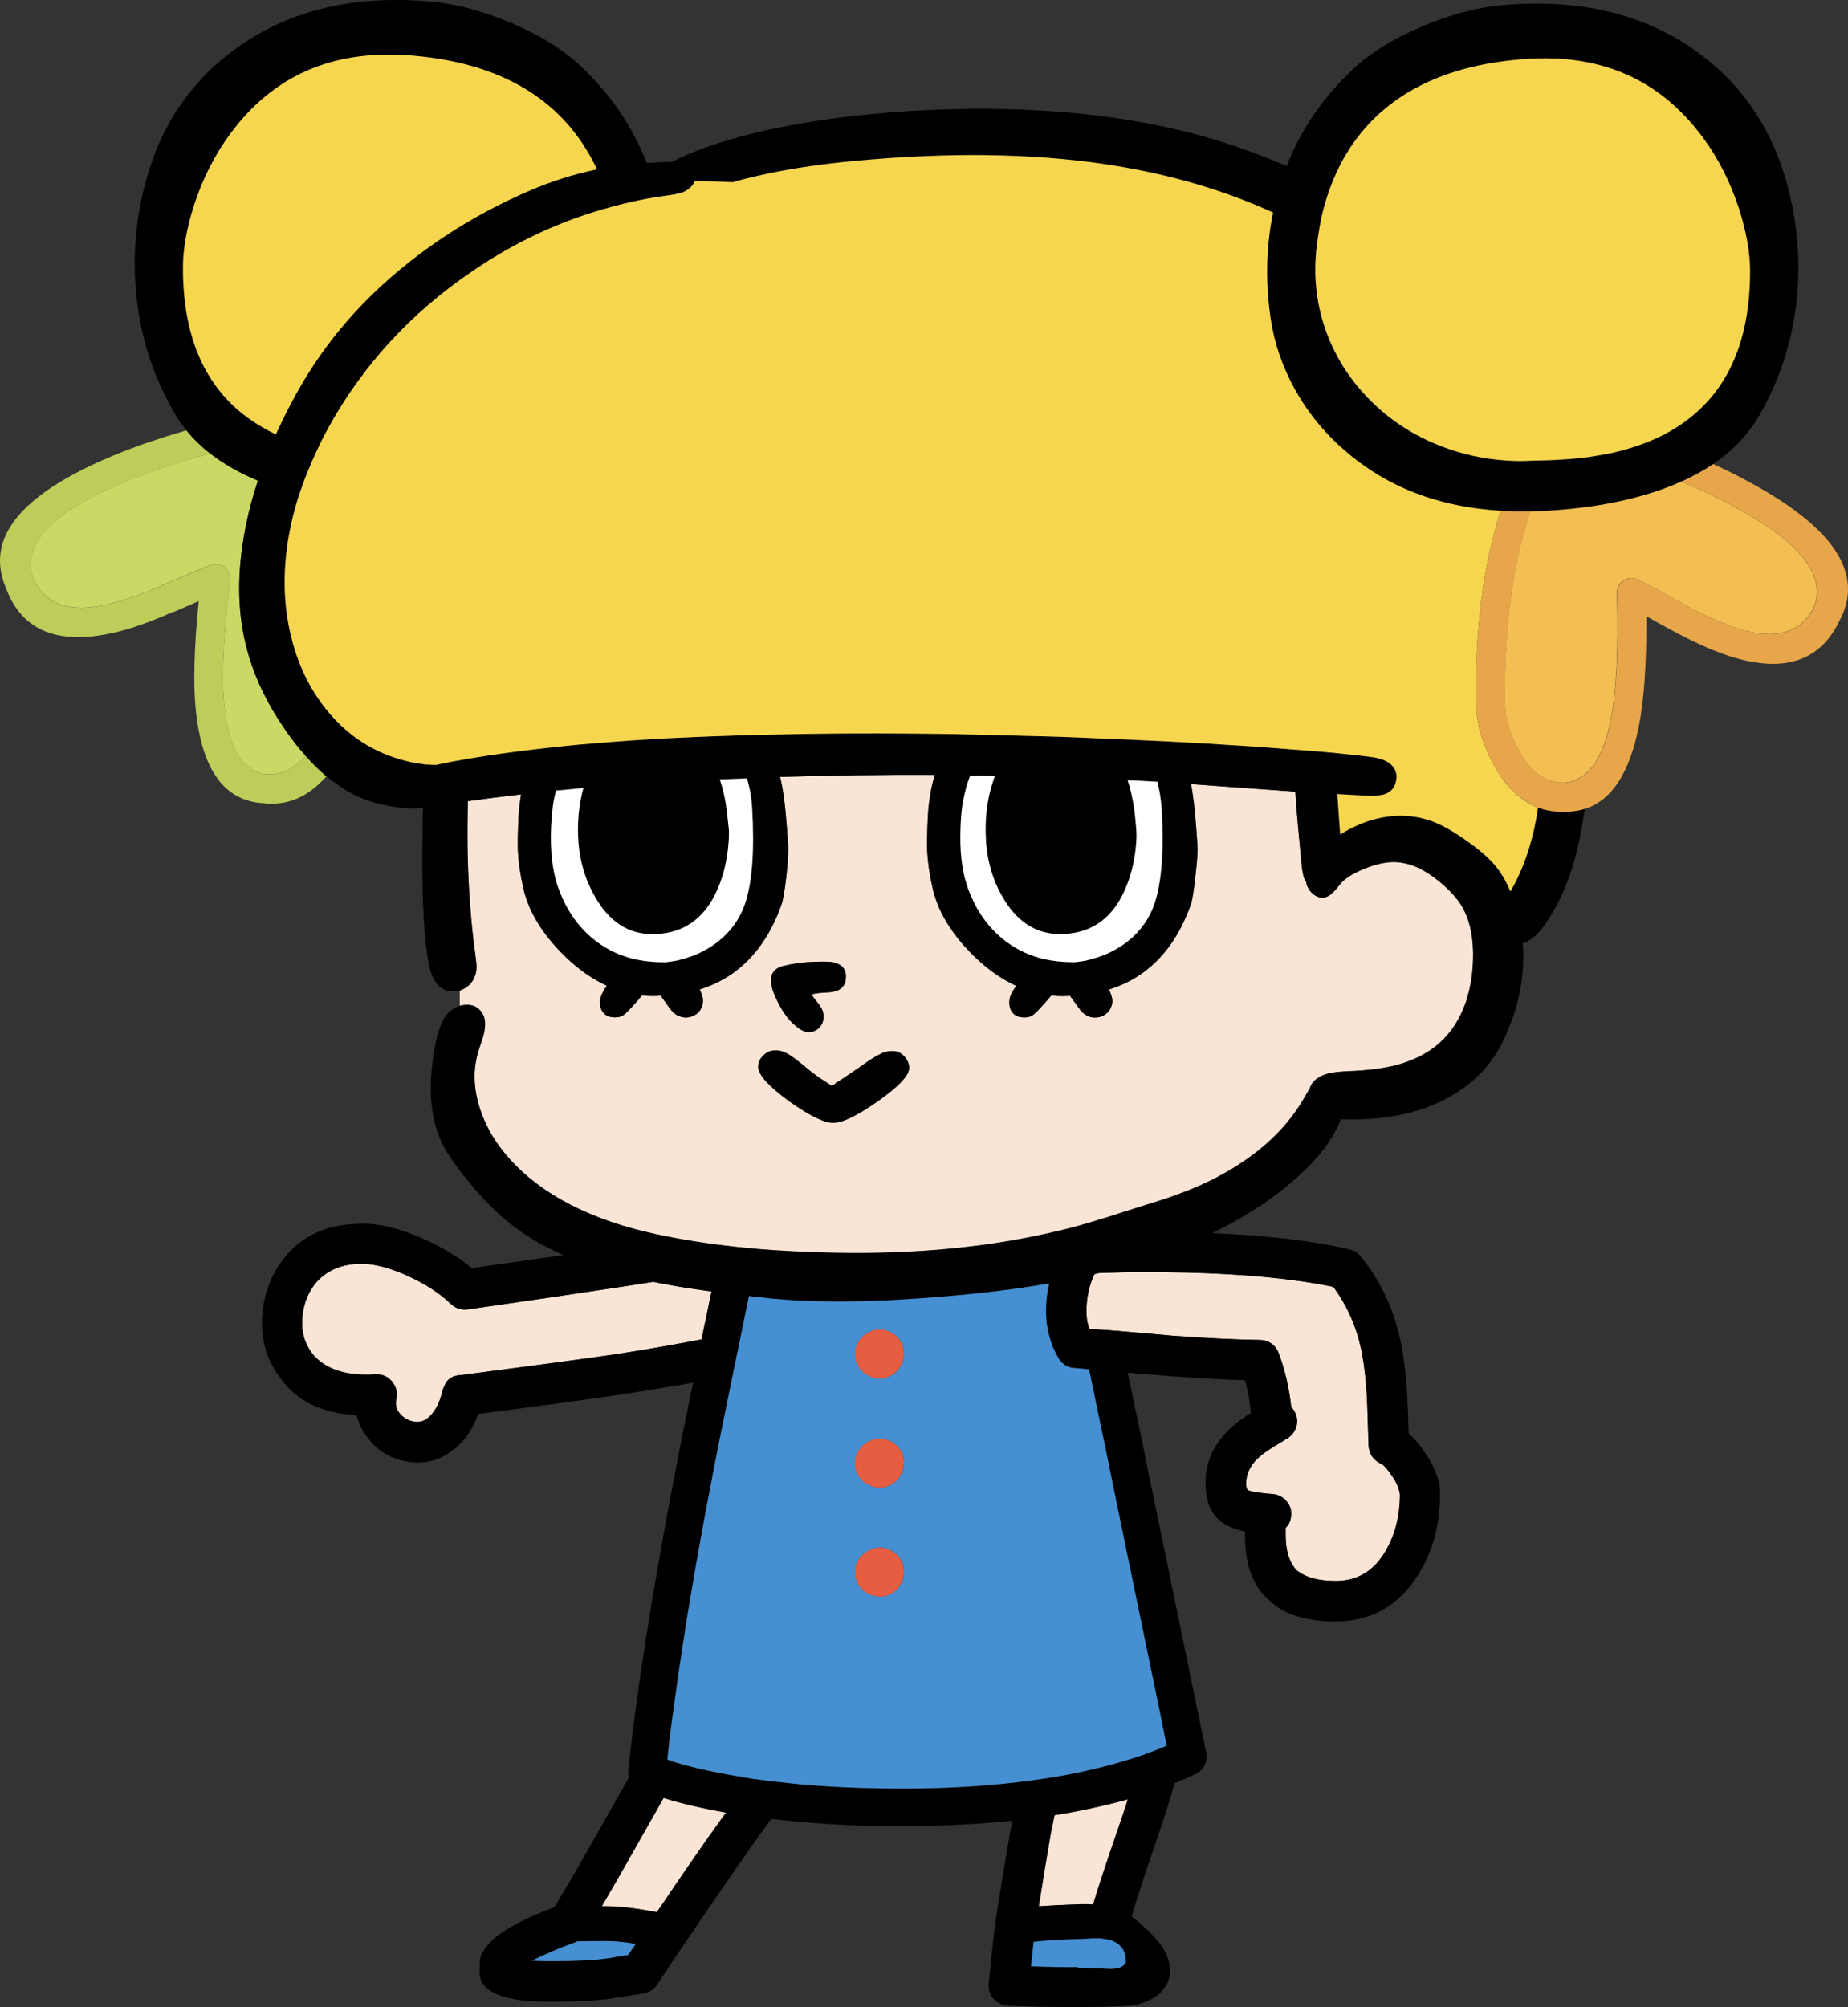
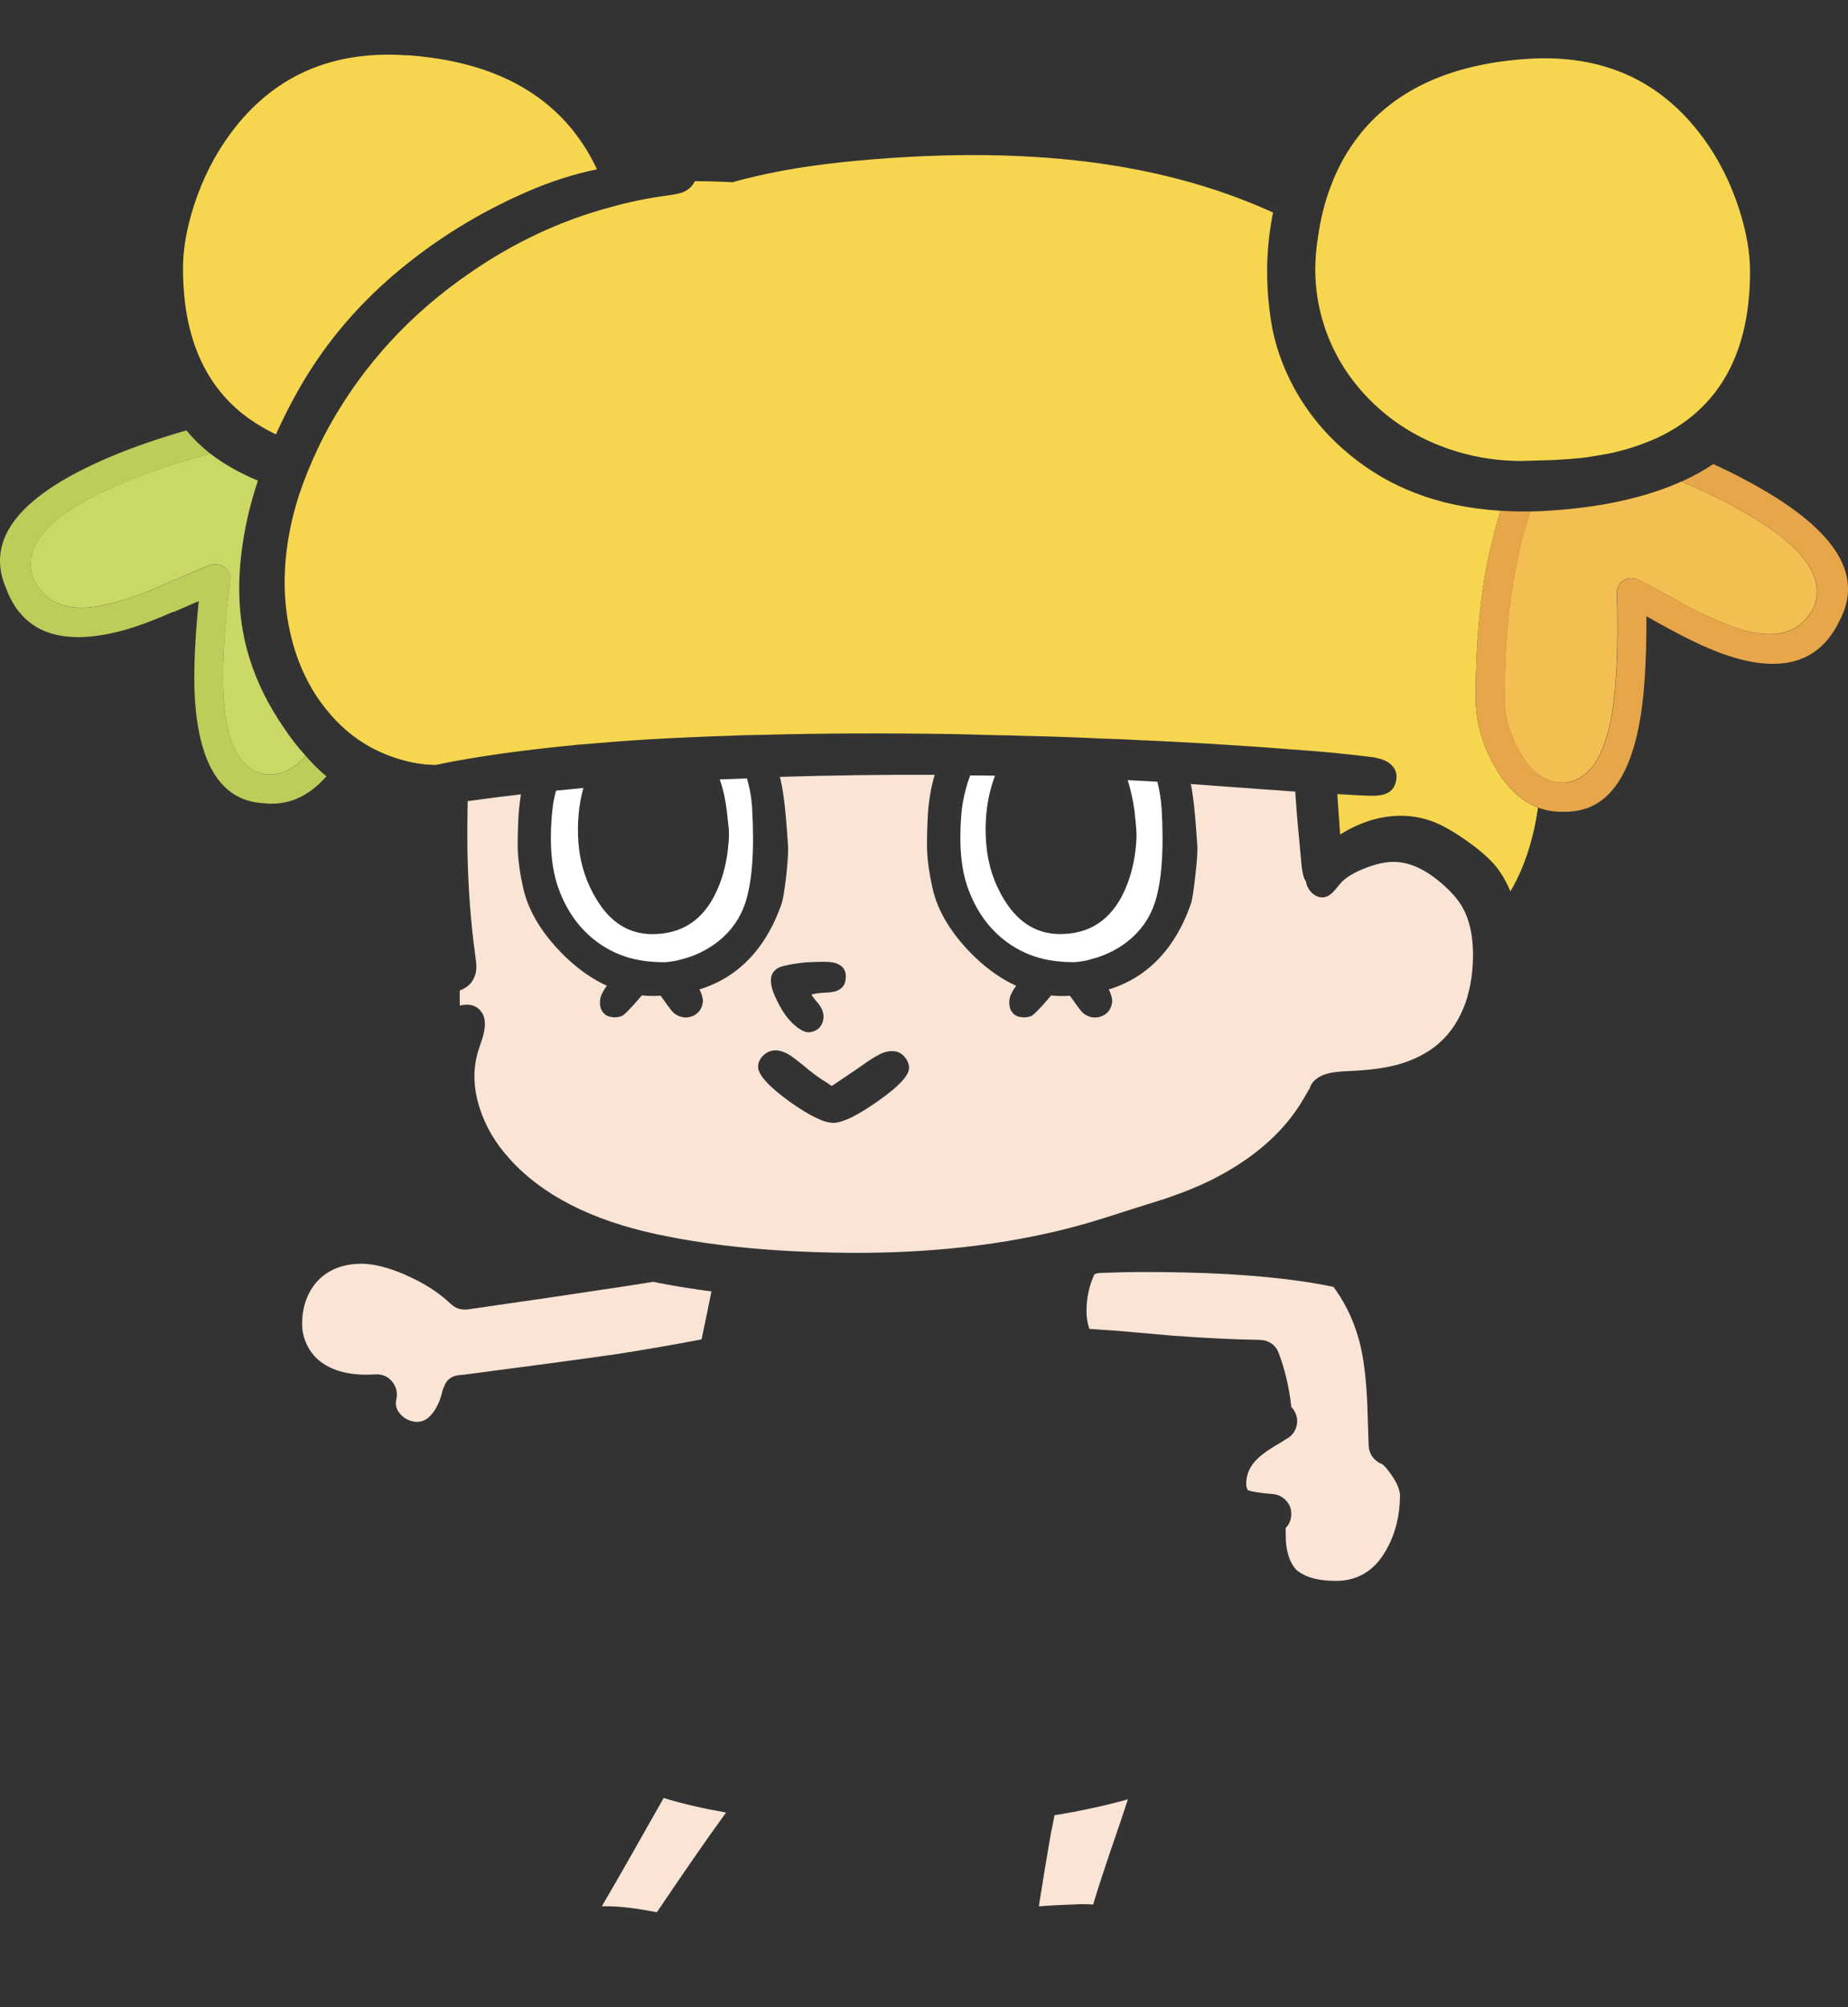
<svg xmlns="http://www.w3.org/2000/svg" id="_レイヤー_2" data-name="レイヤー 2" viewBox="0 0 265.98 288.86">
  <rect x="0" y="0" width="265.98" height="288.86" fill="#333333" stroke="none" />
  <defs>
    <style>
      .cls-1 {
        fill: #becc5a;
      }

      .cls-2 {
        fill: #e65e41;
      }

      .cls-3 {
        fill: #cbd865;
      }

      .cls-4 {
        fill: #fff;
      }

      .cls-5 {
        fill: #458fd2;
      }

      .cls-6 {
        fill: #f4bf52;
      }

      .cls-7 {
        fill: #f7d64f;
      }

      .cls-8 {
        fill: #f9e4d5;
      }

      .cls-9 {
        fill: #e7a64a;
      }
    </style>
  </defs>
  <g id="_レイヤー_1-2" data-name="レイヤー 1">
    <g id="Layer2_2_FILL" data-name="Layer2 2 FILL">
      <path class="cls-1" d="M17.7,69.49v-.04c3.46-1.43,7.64-2.82,12.55-4.17-1.3-1.03-2.44-2.14-3.42-3.34-4.13,1.2-7.72,2.44-10.75,3.72-13.2,5.54-18.28,11.86-15.22,18.98,2.25,6.11,7.42,8.25,15.48,6.43,2.3-.5,5.16-1.5,8.57-3.01l.04.04c1.4-.6,2.62-1.13,3.65-1.58-.68,6.79-.81,12.05-.41,15.78.9,8.57,4.15,13,9.73,13.3,3.43.4,6.45-.89,9.06-3.87-1.03-.85-2.02-1.83-2.97-2.93-1.68,1.9-3.58,2.79-5.71,2.67-3.38-.53-5.37-3.72-5.97-9.58-.45-4.16-.19-10.28.79-18.38.05-.5-.06-.95-.34-1.35-.25-.43-.6-.7-1.05-.83-.48-.15-.95-.15-1.43,0-1.25.48-3.58,1.45-6.99,2.93v.04c-3.13,1.3-5.76,2.2-7.89,2.71h-.04c-5.44,1.25-8.98-.05-10.63-3.91-1.58-4.78,2.74-9.32,12.96-13.6Z" />
      <path class="cls-3" d="M17.7,69.45v.04c-10.22,4.28-14.54,8.82-12.96,13.6,1.65,3.86,5.2,5.16,10.63,3.91h.04c2.13-.5,4.76-1.4,7.89-2.71v-.04c3.41-1.48,5.74-2.46,6.99-2.93.48-.15.95-.15,1.43,0,.45.13.8.4,1.05.83.28.4.39.85.34,1.35-.98,8.09-1.24,14.22-.79,18.38.6,5.86,2.59,9.06,5.97,9.58,2.13.13,4.03-.76,5.71-2.67-1.13-1.23-2.2-2.62-3.23-4.17-2.2-3.23-3.82-6.51-4.85-9.85-1.58-5.04-1.9-10.56-.98-16.57.43-2.93,1.15-5.94,2.18-9.02-2.63-1.1-4.92-2.4-6.88-3.91-4.91,1.35-9.09,2.74-12.55,4.17Z" />
      <path class="cls-8" d="M186.8,118.82c-.08-.73-.2-2.35-.38-4.89-2.81-.2-5.95-.43-9.43-.68-1.98-.15-3.85-.29-5.6-.41.13.58.23,1.18.3,1.8.2,1.3.41,3.66.64,7.06.05.83-.05,2.29-.3,4.4-.23,2.1-.44,3.44-.64,4.02-1.65,4.71-4.22,8.18-7.7,10.41-1.23.78-2.59,1.4-4.1,1.88.3.63.46,1.15.49,1.58,0,.48-.14.94-.41,1.39-.3.43-.69.73-1.16.9-.45.18-.94.21-1.47.11-.5-.13-.93-.36-1.28-.71-.23-.23-.81-1.01-1.77-2.37-.38.03-.76.04-1.16.04-.53,0-1.04-.03-1.54-.08-.15.18-.3.35-.45.53-1.28,1.48-2.09,2.29-2.44,2.44-.45.18-.93.23-1.43.15-.5-.05-.9-.25-1.2-.6-.28-.3-.44-.68-.49-1.13-.05-.43-.01-.84.11-1.24.15-.43.44-.94.86-1.54-2.03-.93-3.98-2.28-5.86-4.06-3.38-3.26-5.45-6.63-6.2-10.11-.43-1.93-.68-3.66-.75-5.19-.05-1.2-.01-2.99.11-5.37.13-1.95.45-3.83.98-5.64-7.57-.03-14.99.08-22.28.3.23.9.4,1.84.53,2.82.2,1.3.41,3.66.64,7.06.05.83-.04,2.29-.26,4.4-.25,2.1-.48,3.44-.68,4.02-1.65,4.71-4.22,8.18-7.7,10.41-1.23.78-2.59,1.4-4.1,1.88.3.63.46,1.15.49,1.58,0,.48-.14.94-.41,1.39-.3.43-.69.73-1.16.9-.45.18-.93.21-1.43.11-.53-.13-.96-.36-1.32-.71-.23-.23-.81-1.01-1.77-2.37-.38.03-.76.04-1.16.04-.53,0-1.04-.03-1.54-.08-.15.18-.3.35-.45.53-1.28,1.48-2.09,2.29-2.44,2.44-.45.18-.93.23-1.43.15-.5-.05-.9-.25-1.2-.6-.28-.3-.44-.68-.49-1.13-.05-.43-.01-.84.11-1.24.15-.43.44-.94.86-1.54-2.03-.93-3.98-2.28-5.86-4.06-3.38-3.26-5.45-6.63-6.2-10.11-.43-1.93-.68-3.66-.75-5.19-.05-1.2-.01-2.99.11-5.37.08-.95.19-1.89.34-2.82-2.58.3-5.14.63-7.67.98-.05,2.48-.06,4.76-.04,6.84.1,5.56.48,10.67,1.13,15.33.08.68.13,1.1.15,1.28.03.5,0,.93-.08,1.28-.13.53-.35,1-.68,1.43-.35.4-.76.71-1.24.94-.13.05-.25.1-.38.15v2.18c.2-.05.41-.09.64-.11.93-.1,1.67.14,2.22.71.68.68.9,1.65.68,2.93-.05.4-.18.89-.38,1.47-.3.93-.46,1.43-.49,1.5-.8,2.58-.74,5.32.19,8.23.85,2.66,2.29,5.1,4.32,7.33,4.68,5.21,11.76,8.83,21.23,10.86.73.15,1.48.3,2.25.45,3.83.73,7.95,1.28,12.36,1.65,3.38.28,6.95.45,10.71.53,11.92.25,22.8-.81,32.62-3.19,1.78-.43,3.52-.9,5.22-1.43l1.73-.53c1.78-.58,4.47-1.43,8.08-2.56,3.06-1.03,5.64-2.1,7.74-3.23,5.61-2.98,9.72-6.71,12.33-11.2.5-.85.75-1.29.75-1.32.03-.03.05-.04.08-.04.08-.28.19-.54.34-.79.5-.73,1.29-1.23,2.37-1.5.7-.18,1.7-.29,3.01-.34,2.68-.1,4.99-.4,6.91-.9,2.46-.68,4.47-1.72,6.05-3.12,1.7-1.5,2.98-3.47,3.83-5.9.73-2.18,1.08-4.56,1.05-7.14-.05-2.66-.56-4.83-1.54-6.54-.68-1.18-1.72-2.35-3.12-3.53-2.28-1.93-4.47-2.92-6.58-2.97-1.3-.05-2.86.3-4.66,1.05-1.38.58-2.39,1.2-3.04,1.88-.45.55-.79.95-1.01,1.2-.43.48-.84.78-1.24.9-.7.2-1.37.01-1.99-.56-.5-.5-.79-1.05-.86-1.65-.08-.13-.15-.25-.23-.38-.18-.43-.31-1.09-.41-1.99l-.53-5.71M117.62,144.23c.35.43.59.8.71,1.13.15.38.21.75.19,1.13-.03.4-.14.76-.34,1.09-.2.33-.48.58-.83.75s-.71.25-1.09.23c-.55-.05-1.18-.39-1.88-1.01-1.05-.88-1.99-2.25-2.82-4.13-1.08-2.4-.71-3.86,1.09-4.36,1.1-.28,2.27-.46,3.49-.56.33-.03,1.1-.05,2.33-.08.58,0,1.03.03,1.35.08.48.1.88.26,1.2.49.53.4.76.98.71,1.73-.03.78-.33,1.34-.9,1.69-.43.28-1.09.43-1.99.45-1,.05-1.69.15-2.07.3.1.15.38.51.83,1.09M109.84,151.93c.45-.45.98-.7,1.58-.75.7-.05,1.45.18,2.25.68.4.25,1.05.74,1.95,1.47,1.13.98,2.27,1.82,3.42,2.52.25.18.48.33.68.45,2.66-1.78,4.36-2.94,5.11-3.49.9-.6,1.62-1.01,2.14-1.24.85-.33,1.62-.38,2.29-.15.45.18.84.5,1.16.98.3.45.44.9.41,1.35-.03,1.08-1.52,2.66-4.47,4.73-2.88,2.03-4.99,3.07-6.31,3.12-1.3.08-3.43-.94-6.39-3.04-3.01-2.18-4.52-3.85-4.55-5,0-.6.24-1.14.71-1.62M151.32,263.5v-.04c-.7,4.03-1.3,7.67-1.8,10.9,1.73-.13,3.73-.23,6.01-.3h1.13c.2.03.43.04.68.04.7-2.38,1.9-6.04,3.61-10.97.5-1.45.96-2.84,1.39-4.17-3.31.93-6.83,1.69-10.56,2.29-.15.73-.3,1.48-.45,2.25M181.35,192.85c.58,0,1.11.16,1.62.49.5.35.85.8,1.05,1.35.9,2.33,1.52,4.94,1.84,7.82.2.18.36.4.49.68.38.7.45,1.43.23,2.18-.25.78-.73,1.35-1.43,1.73-.1.05-.19.1-.26.15-.03,0-.04.01-.04.04-.15.1-.29.19-.41.26-1.55.88-2.71,1.68-3.46,2.4-1.05,1.03-1.59,2.19-1.62,3.49,0,.48.08.81.23,1.01l.04.04c.5.18,1.48.34,2.93.49h.23c.1.03.23.04.38.04.8.08,1.47.41,1.99,1.01.53.6.75,1.3.68,2.1-.05.7-.31,1.29-.79,1.77,0,.3,0,.64,0,1.01,0,2.23.51,3.91,1.54,5.04,1.25,1.05,3.14,1.58,5.67,1.58,2.96,0,5.26-1.29,6.91-3.87,1.55-2.46,2.33-5.31,2.33-8.57-.08-.78-.45-1.67-1.13-2.67-.58-.85-1.05-1.42-1.43-1.69-.1-.05-.21-.1-.34-.15-.48-.25-.86-.6-1.16-1.05-.28-.45-.43-.94-.45-1.47-.08-2.48-.14-4.41-.19-5.79-.13-3.18-.41-5.85-.86-8-.73-3.41-2.07-6.43-4.02-9.06-5.64-1.18-12.76-1.87-21.38-2.07-4.66-.1-8.39-.09-11.2.04-.43,0-.83.01-1.2.04-.2.05-.4.1-.6.15-.78,1.63-1.16,3.42-1.16,5.37,0,.88.14,1.72.41,2.52,1.3.08,2.74.18,4.32.3,2.28.2,4.85.43,7.7.68,4.78.35,8.97.55,12.55.6M86.61,274.36h.79c1.85,0,4.23.29,7.14.86,1.98-2.93,3.7-5.45,5.15-7.55,1.6-2.33,3.21-4.6,4.81-6.8-3.53-.63-6.53-1.33-8.98-2.1-1.4,2.48-2.89,5.11-4.47,7.89-1.63,2.88-3.11,5.45-4.43,7.7M100.97,192.78c.45-2.13.93-4.43,1.43-6.91-2.78-.38-5-.73-6.65-1.05-.58-.1-1.15-.21-1.73-.34-1.5.25-3.01.49-4.51.71-5.74.88-13.14,1.97-22.21,3.27-.43.05-.85.01-1.28-.11-.45-.15-.83-.38-1.13-.68-1.73-1.65-3.93-3.06-6.61-4.21h.04c-2.4-1.03-4.47-1.55-6.2-1.58-2.96,0-5.22.98-6.8,2.93-1.23,1.6-1.84,3.51-1.84,5.71,0,1.73.59,3.28,1.77,4.66,1.9,2,4.82,2.88,8.76,2.63.63-.05,1.2.09,1.73.41.53.35.91.81,1.16,1.39.23.55.28,1.14.15,1.77-.18.7-.04,1.35.41,1.95.5.65,1.15,1.06,1.95,1.24.78.18,1.49.03,2.14-.45,1-.83,1.72-2.14,2.14-3.95.05-.23.13-.43.23-.6.38-1.1,1.25-1.67,2.63-1.69,9.47-1.23,16.82-2.22,22.06-2.97,4.23-.65,8.35-1.37,12.36-2.14Z" />
-       <path d="M111.42,151.18c-.6.05-1.13.3-1.58.75-.48.48-.71,1.01-.71,1.62.03,1.15,1.54,2.82,4.55,5,2.96,2.1,5.09,3.12,6.39,3.04,1.33-.05,3.43-1.09,6.31-3.12,2.96-2.08,4.45-3.66,4.47-4.73.03-.45-.11-.9-.41-1.35-.33-.48-.71-.8-1.16-.98-.68-.23-1.44-.18-2.29.15-.53.23-1.24.64-2.14,1.24-.75.55-2.46,1.72-5.11,3.49-.2-.13-.43-.28-.68-.45-1.15-.7-2.29-1.54-3.42-2.52-.9-.73-1.55-1.22-1.95-1.47-.8-.5-1.55-.73-2.25-.68M118.33,145.35c-.13-.33-.36-.7-.71-1.13-.45-.58-.73-.94-.83-1.09.38-.15,1.06-.25,2.07-.3.9-.03,1.57-.18,1.99-.45.58-.35.88-.91.9-1.69.05-.75-.19-1.33-.71-1.73-.33-.23-.73-.39-1.2-.49-.33-.05-.78-.08-1.35-.08-1.23.03-2,.05-2.33.08-1.23.1-2.39.29-3.49.56-1.8.5-2.17,1.95-1.09,4.36.83,1.88,1.77,3.26,2.82,4.13.7.63,1.33.96,1.88,1.01.38.03.74-.05,1.09-.23s.63-.43.83-.75c.2-.33.31-.69.34-1.09.03-.38-.04-.75-.19-1.13M194.65,10.04c-4.26,4.01-7.42,8.63-9.47,13.87-4.21-1.85-8.66-3.41-13.34-4.66-11.72-3.06-25.16-4.16-40.32-3.31-8.32.5-15.73,1.52-22.25,3.04-3.93.93-7.38,2.02-10.33,3.27-.78.35-1.53.7-2.25,1.05-1.23.03-2.43.08-3.61.15-2.05-5.26-5.22-9.91-9.51-13.94-2.58-2.43-5.99-4.53-10.22-6.31-4.08-1.7-7.99-2.71-11.72-3.01-10.7-.88-19.73,1.25-27.09,6.39-6.71,4.63-11.21,11.06-13.49,19.28-1.55,5.61-2.02,11.29-1.39,17.02.65,5.81,2.39,11.2,5.22,16.16.55,1.03,1.2,1.99,1.95,2.89.98,1.2,2.12,2.32,3.42,3.34,1.95,1.5,4.25,2.81,6.88,3.91-1.03,3.08-1.75,6.09-2.18,9.02-.93,6.01-.6,11.54.98,16.57,1.03,3.33,2.64,6.61,4.85,9.85,1.03,1.55,2.1,2.94,3.23,4.17.95,1.1,1.94,2.08,2.97,2.93.98.8,1.97,1.5,2.97,2.1,1.83,1.08,3.91,1.82,6.24,2.22,1.6.28,3.17.36,4.7.26-.05.95-.08,2.03-.08,3.23-.05,4.71-.03,8.22.08,10.52.08,2.83.3,5.46.68,7.89.3,2.18.98,3.61,2.03,4.28.43.28.91.43,1.47.45.4.03.78-.01,1.13-.11.13-.05.25-.1.38-.15.48-.23.89-.54,1.24-.94.33-.43.55-.9.68-1.43.08-.35.1-.78.08-1.28-.03-.18-.08-.6-.15-1.28-.65-4.66-1.03-9.77-1.13-15.33-.03-2.08-.01-4.36.04-6.84,2.53-.35,5.09-.68,7.67-.98-.15.93-.26,1.87-.34,2.82-.13,2.38-.16,4.17-.11,5.37.08,1.53.33,3.26.75,5.19.75,3.48,2.82,6.85,6.2,10.11,1.88,1.78,3.83,3.13,5.86,4.06-.43.6-.71,1.11-.86,1.54-.13.4-.16.81-.11,1.24.05.45.21.83.49,1.13.3.35.7.55,1.2.6.5.08.98.03,1.43-.15.35-.15,1.16-.96,2.44-2.44.15-.18.3-.35.45-.53.5.05,1.01.08,1.54.08.4,0,.79-.01,1.16-.04.95,1.35,1.54,2.14,1.77,2.37.35.35.79.59,1.32.71.5.1.98.06,1.43-.11.48-.18.86-.48,1.16-.9.28-.45.41-.91.41-1.39-.03-.43-.19-.95-.49-1.58,1.5-.48,2.87-1.1,4.1-1.88,3.48-2.23,6.05-5.7,7.7-10.41.2-.58.43-1.92.68-4.02.23-2.1.31-3.57.26-4.4-.23-3.41-.44-5.76-.64-7.06-.13-.98-.3-1.92-.53-2.82,7.29-.23,14.72-.33,22.28-.3-.53,1.8-.85,3.68-.98,5.64-.13,2.38-.16,4.17-.11,5.37.08,1.53.33,3.26.75,5.19.75,3.48,2.82,6.85,6.2,10.11,1.88,1.78,3.83,3.13,5.86,4.06-.43.6-.71,1.11-.86,1.54-.13.4-.16.81-.11,1.24.05.45.21.83.49,1.13.3.35.7.55,1.2.6.5.08.98.03,1.43-.15.35-.15,1.16-.96,2.44-2.44.15-.18.3-.35.45-.53.5.05,1.01.08,1.54.08.4,0,.79-.01,1.16-.04.95,1.35,1.54,2.14,1.77,2.37.35.35.78.59,1.28.71.53.1,1.01.06,1.47-.11.48-.18.86-.48,1.16-.9.28-.45.41-.91.41-1.39-.03-.43-.19-.95-.49-1.58,1.5-.48,2.87-1.1,4.1-1.88,3.48-2.23,6.05-5.7,7.7-10.41.2-.58.41-1.92.64-4.02.25-2.1.35-3.57.3-4.4-.23-3.41-.44-5.76-.64-7.06-.08-.63-.18-1.23-.3-1.8,1.75.13,3.62.26,5.6.41,3.48.25,6.63.48,9.43.68.18,2.53.3,4.16.38,4.89l.53,5.71c.1.9.24,1.57.41,1.99.08.13.15.25.23.38.08.6.36,1.15.86,1.65.63.58,1.29.76,1.99.56.4-.13.81-.43,1.24-.9.23-.25.56-.65,1.01-1.2.65-.68,1.67-1.3,3.04-1.88,1.8-.75,3.36-1.1,4.66-1.05,2.1.05,4.3,1.04,6.58,2.97,1.4,1.18,2.44,2.35,3.12,3.53.98,1.7,1.49,3.88,1.54,6.54.03,2.58-.33,4.96-1.05,7.14-.85,2.43-2.13,4.4-3.83,5.9-1.58,1.4-3.59,2.44-6.05,3.12-1.93.5-4.23.8-6.91.9-1.3.05-2.3.16-3.01.34-1.08.28-1.87.78-2.37,1.5-.15.25-.26.51-.34.79-.03,0-.05.01-.08.04,0,.03-.25.46-.75,1.32-2.61,4.48-6.71,8.22-12.33,11.2-2.1,1.13-4.68,2.2-7.74,3.23-3.61,1.13-6.3,1.98-8.08,2.56l-1.73.53c-1.7.53-3.44,1-5.22,1.43-9.82,2.38-20.69,3.44-32.62,3.19-3.76-.08-7.33-.25-10.71-.53-4.41-.38-8.53-.93-12.36-1.65-.78-.15-1.53-.3-2.25-.45-9.47-2.03-16.55-5.65-21.23-10.86-2.03-2.23-3.47-4.67-4.32-7.33-.93-2.91-.99-5.65-.19-8.23.03-.08.19-.58.49-1.5.2-.58.33-1.06.38-1.47.23-1.28,0-2.25-.68-2.93-.55-.58-1.29-.81-2.22-.71-.23.03-.44.06-.64.11-.58.15-1.1.45-1.58.9-.53.53-.94,1.22-1.24,2.07-.25.58-.48,1.37-.68,2.37-1.15,5.76-.88,10.51.83,14.24.73,1.53,1.93,3.31,3.61,5.34,1.93,2.38,3.7,4.25,5.3,5.6,2.38,2.08,5.26,3.86,8.64,5.34-3.91.55-8.3,1.18-13.19,1.88-2-1.68-4.43-3.13-7.29-4.36-3.28-1.4-6.1-2.08-8.46-2.03-5.04,0-8.84,1.73-11.42,5.19-2,2.61-3.01,5.69-3.01,9.24,0,3.16,1.05,5.96,3.16,8.42v.04c2.35,2.88,5.84,4.43,10.45,4.66.25,1.1.75,2.14,1.5,3.12,1.35,1.88,3.16,3.04,5.41,3.49h-.04c2.51.55,4.77.08,6.8-1.43,1.68-1.15,2.96-2.93,3.83-5.34,8.79-1.15,15.68-2.09,20.67-2.82,3.48-.53,6.9-1.09,10.26-1.69-1.3,6.36-2.18,10.76-2.63,13.19-3.18,16.56-5.41,30.73-6.69,42.5-.03.38.01.74.11,1.09-1.43,2.53-2.94,5.21-4.55,8.04-2.38,4.23-4.45,7.79-6.2,10.67-.88.33-1.75.68-2.63,1.05-5.81,2.51-8.51,5.04-8.08,7.59-.45,2.56,1.47,4.13,5.75,4.73,1.05.15,2.58.23,4.58.23,3.98,0,6.99-.18,9.02-.53,1.43-.23,2.81-.44,4.13-.64.4-.08.78-.21,1.13-.41.35-.23.64-.5.86-.83,1.4-2.13,2.72-4.1,3.95-5.9,2.33-3.46,4.33-6.39,6.01-8.79,2.15-3.16,4.32-6.23,6.5-9.21,5.29.63,10.86.98,16.72,1.05,6.44.05,12.43-.21,17.96-.79-.03.13-.05.26-.08.41-.98,5.54-1.77,10.35-2.37,14.43-.23,1.7-.54,4.58-.94,8.64-.05.53.04,1.03.26,1.5s.56.86,1.01,1.16c.48.3.98.46,1.5.49,2.78.13,6.24.19,10.37.19,4.58-.03,7.25-.13,8-.3h.04c1.88-.48,3.14-1.18,3.8-2.1,1.18-1.28,1.43-2.87.75-4.77-.5-1.6-2.22-3.56-5.15-5.86.7-2.43,1.88-6.04,3.53-10.82.98-2.86,1.87-5.65,2.67-8.38,1.03-.43,2.04-.86,3.04-1.32.55-.25.96-.66,1.24-1.24.28-.55.36-1.14.26-1.77-5.84-28.36-8.78-42.63-8.83-42.8l.04.08c-.88-4.23-1.72-8.24-2.52-12.02,1.83.15,3.83.31,6.01.49,4.03.3,7.65.5,10.86.6.43,1.45.71,3.02.86,4.7-1.38.88-2.44,1.69-3.19,2.44-2.25,2.23-3.37,4.78-3.34,7.67,0,3.16,1.14,5.24,3.42,6.24h.04c.48.28,1.21.51,2.22.71,0,.18,0,.35,0,.53,0,4.18,1.11,7.27,3.34,9.24h.04c2.05,2.13,5.27,3.19,9.66,3.19,5.06,0,8.99-2.19,11.8-6.58,2.15-3.36,3.23-7.25,3.23-11.69.08-1.78-.63-3.76-2.1-5.94-.85-1.25-1.65-2.19-2.41-2.82-.05-1.75-.1-3.18-.15-4.28-.15-3.58-.49-6.58-1.01-8.98-.98-4.71-2.92-8.82-5.82-12.33-.4-.5-.93-.81-1.58-.94-5.24-1.23-11.8-2-19.69-2.33.58-.3,1.15-.6,1.73-.9,4.91-2.58,8.98-5.51,12.21-8.79,2.15-2.2,3.67-4.43,4.55-6.69.05,0,.13,0,.23,0,4.61.15,8.69-.44,12.25-1.77,2-.75,3.83-1.74,5.49-2.97,1.73-1.3,3.14-2.81,4.25-4.51.8-1.25,1.57-2.83,2.29-4.73.48-1.3.83-2.47,1.05-3.49.53-2.2.75-4.45.68-6.73,0-.38-.03-.75-.08-1.13.23-.05.44-.14.64-.26.88-.43,1.73-1.24,2.56-2.44,1.83-2.58,3.26-5.69,4.28-9.32.58-2.08,1.06-4.52,1.47-7.33-.98.3-2.02.44-3.12.41-1.28.03-2.48-.18-3.61-.6-.18,1.13-.36,2.15-.56,3.08-.78,3.46-1.92,6.45-3.42,8.98-.6-1.45-1.34-2.71-2.22-3.76-.93-1.1-2.3-2.29-4.13-3.57-1.95-1.38-3.65-2.32-5.07-2.82-2.71-.95-5.57-.99-8.61-.11-1.6.5-3.09,1.19-4.47,2.07l-.41-5.82c1.65.1,3.12.18,4.4.23.68.03,1.19.01,1.54-.04.58-.05,1.06-.2,1.47-.45.55-.35.9-.9,1.05-1.65s.03-1.4-.38-1.95c-.38-.5-.93-.88-1.65-1.13-.3-.1-.69-.2-1.16-.3-.28-.03-.56-.06-.86-.11-1.45-.18-3.07-.35-4.85-.53-1.83-.18-3.83-.34-6.01-.49-3.63-.3-7.79-.59-12.48-.86-1.4-.08-2.79-.15-4.17-.23-1.83-.1-3.65-.19-5.45-.26-1.83-.1-3.66-.18-5.49-.23-3.61-.18-7.23-.3-10.86-.38-1.48-.05-2.94-.09-4.4-.11-1.98-.05-3.95-.1-5.9-.15h-.04c-9.85-.15-18.96-.11-27.36.11-1.8.03-3.57.08-5.3.15-1.7.05-3.37.11-5,.19-4.18.18-8.14.41-11.87.71-1.58.13-3.12.25-4.62.38-2.05.2-4.05.41-5.97.64-3.43.4-6.63.85-9.58,1.35-1.65.28-3.23.58-4.73.9-.18.03-.59.01-1.24-.04h-.23c-.8-.1-1.45-.2-1.95-.3-3.28-.68-6.19-1.99-8.72-3.95-1.13-.88-2.18-1.88-3.16-3.01-.05-.08-.1-.14-.15-.19-2.93-3.43-4.87-7.64-5.82-12.63-.88-4.66-.74-9.57.41-14.73.3-1.35.68-2.72,1.13-4.1.73-2.18,1.62-4.37,2.67-6.58.5-1.08,1.05-2.15,1.65-3.23,4.96-8.89,11.79-16.3,20.48-22.21,6.29-4.31,12.94-7.4,19.95-9.28,2.66-.75,5.39-1.32,8.19-1.69.73-.1,1.24-.19,1.54-.26.58-.13,1.05-.33,1.43-.6.45-.3.79-.7,1.01-1.2,1.8,0,3.62.05,5.45.15,1.2-.35,2.43-.66,3.68-.94,4.68-1.08,10.23-1.87,16.65-2.37,13.08-1.05,24.74-.73,34.98.98,8.17,1.35,15.66,3.58,22.47,6.69-.1.45-.19.91-.26,1.39-.78,4.61-.79,9.33-.04,14.17.5,3.26,1.59,6.45,3.27,9.58,1.88,3.46,4.31,6.48,7.29,9.06,6.04,5.29,13.53,8.19,22.47,8.72,1.4.1,2.84.14,4.32.11.33-.03.65-.04.98-.04,6.51-.28,12.21-1.23,17.1-2.86,1.3-.43,2.52-.9,3.65-1.43,1.68-.75,3.21-1.59,4.58-2.52,2.93-1.98,5.19-4.38,6.76-7.21,2.83-4.96,4.57-10.35,5.22-16.16.63-5.74.16-11.41-1.39-17.02-2.28-8.22-6.78-14.66-13.49-19.31-7.37-5.11-16.41-7.23-27.13-6.35-3.71.3-7.6,1.3-11.69,3.01-4.23,1.78-7.64,3.88-10.22,6.31M219.6,8.5c10.85-.78,19.33,2.97,25.44,11.24,2.28,3.08,4.05,6.58,5.3,10.48,1.03,3.26,1.54,6.18,1.54,8.76.03,11.77-4.36,19.77-13.15,23.97-.23.1-.45.2-.68.3-1.98.88-4.16,1.57-6.54,2.07-1.08.2-2.2.39-3.38.56-1.23.15-2.92.28-5.07.38-.93.03-1.93.05-3.01.08-.5.03-1.01.04-1.54.04-.6-.03-1.19-.05-1.77-.08-3.28-.23-6.43-.93-9.43-2.1-3.86-1.5-7.2-3.67-10.03-6.5-2.83-2.81-4.94-6.04-6.31-9.7-1.4-3.76-1.92-7.68-1.54-11.76.08-.78.18-1.54.3-2.29.35-2.48.93-4.78,1.73-6.91,1.05-2.88,2.49-5.46,4.32-7.74,5.19-6.44,13.13-10.03,23.82-10.78M166.58,112.51c.33,1.25.53,2.52.6,3.8.35,6.01.03,10.56-.98,13.64-.73,2.2-2.02,4.05-3.87,5.52-1.55,1.23-3.32,2.09-5.3,2.59-.3.1-.6.18-.9.23-.45.08-.9.14-1.35.19-1.85.03-3.58-.18-5.19-.6-1.93-.55-3.66-1.44-5.19-2.67-2.4-1.93-4.16-4.55-5.26-7.85-.73-2.2-1.03-4.95-.9-8.23.05-1.58.18-2.88.38-3.91.25-1.28.59-2.48,1.01-3.61,1.18,0,2.37.01,3.57.04-1.1,2.91-1.53,6.13-1.28,9.66.23,3.01,1.1,5.75,2.63,8.23,2.13,3.46,5,5.09,8.61,4.89,4.26-.2,7.27-2.54,9.02-7.03.6-1.5,1.01-3.17,1.24-5,.15-1.3.19-2.32.11-3.04,0-.15-.09-1.05-.26-2.71-.23-1.6-.55-3.06-.98-4.36,1.33.08,2.76.15,4.28.23M33.18,19.21c6.11-8.27,14.59-12.01,25.44-11.24,10.7.75,18.64,4.36,23.82,10.82,1.35,1.7,2.51,3.57,3.46,5.6-3.36.7-6.63,1.74-9.81,3.12-6.39,2.76-12.2,6.23-17.44,10.41-5.51,4.38-10.07,9.34-13.68,14.88-1.73,2.63-3.41,5.7-5.04,9.21-.08.18-.15.35-.23.53-.08-.05-.15-.09-.23-.11-1.63-.8-3.11-1.72-4.43-2.74-5.84-4.58-8.74-11.65-8.72-21.19,0-2.61.51-5.54,1.54-8.79,1.25-3.91,3.02-7.4,5.3-10.48M80.04,113.79c1.3-.13,2.62-.25,3.95-.38-.68,2.43-.91,5.06-.71,7.89.25,3.01,1.14,5.75,2.67,8.23,2.1,3.46,4.96,5.09,8.57,4.89,4.26-.2,7.27-2.54,9.02-7.03.6-1.5,1.01-3.17,1.24-5,.15-1.3.2-2.32.15-3.04-.03-.15-.13-1.05-.3-2.71-.2-1.63-.54-3.12-1.01-4.47,1.3-.05,2.61-.1,3.91-.15.43,1.4.68,2.83.75,4.28.35,6.01.03,10.56-.98,13.64-.73,2.2-2.02,4.05-3.87,5.52-1.55,1.23-3.31,2.09-5.26,2.59-.33.1-.64.18-.94.23-.45.08-.9.14-1.35.19-1.85.03-3.58-.18-5.19-.6-1.93-.55-3.66-1.44-5.19-2.67-2.4-1.93-4.16-4.55-5.26-7.85-.73-2.2-1.03-4.95-.9-8.23.08-1.58.2-2.88.38-3.91.1-.48.21-.95.34-1.43M107.81,186.54c1.55.18,2.81.31,3.76.41,6.61.6,14.68.49,24.2-.34,5.51-.45,10.58-1.08,15.22-1.88-.3,1.28-.45,2.62-.45,4.02,0,2.4.59,4.63,1.77,6.69.25.43.58.78.98,1.05.4.25.85.39,1.35.41.65.05,1.35.11,2.1.19.88,4.26,1.82,8.78,2.82,13.57v.04c.03.18,2.44,11.89,7.25,35.14.35,1.75.71,3.56,1.09,5.41-1.18.5-2.4.98-3.68,1.43-3.48,1.18-7.28,2.14-11.39,2.89-1.95.35-3.98.65-6.09.9-5.79.7-12.1,1.01-18.94.94h-.04c-4.51-.05-8.84-.26-13-.64-2.28-.23-4.51-.49-6.69-.79-.18-.05-.38-.09-.6-.11-3.63-.58-6.7-1.21-9.21-1.92-.8-.23-1.54-.46-2.22-.71.3-2.86.68-5.84,1.13-8.94,1.25-9.19,2.99-19.57,5.22-31.11.5-2.71,1.53-7.83,3.08-15.37.4-1.9.83-3.97,1.28-6.2.33-1.63.68-3.32,1.05-5.07M102.4,185.86c-.5,2.48-.98,4.78-1.43,6.91-4.01.78-8.13,1.49-12.36,2.14-5.24.75-12.59,1.74-22.06,2.97-1.38.03-2.25.59-2.63,1.69-.1.18-.18.38-.23.6-.43,1.8-1.14,3.12-2.14,3.95-.65.48-1.37.63-2.14.45-.8-.18-1.45-.59-1.95-1.24-.45-.6-.59-1.25-.41-1.95.13-.63.08-1.21-.15-1.77-.25-.58-.64-1.04-1.16-1.39-.53-.33-1.1-.46-1.73-.41-3.93.25-6.85-.63-8.76-2.63-1.18-1.38-1.77-2.93-1.77-4.66,0-2.2.61-4.11,1.84-5.71,1.58-1.95,3.85-2.93,6.8-2.93,1.73.03,3.8.55,6.2,1.58h-.04c2.68,1.15,4.89,2.56,6.61,4.21.3.3.68.53,1.13.68.43.13.85.16,1.28.11,9.07-1.3,16.47-2.39,22.21-3.27,1.5-.23,3.01-.46,4.51-.71.58.13,1.15.24,1.73.34,1.65.33,3.87.68,6.65,1.05M87.4,274.36h-.79c1.33-2.25,2.81-4.82,4.43-7.7,1.58-2.78,3.07-5.41,4.47-7.89,2.46.78,5.45,1.48,8.98,2.1-1.6,2.2-3.21,4.47-4.81,6.8-1.45,2.1-3.17,4.62-5.15,7.55-2.91-.58-5.29-.86-7.14-.86M79.4,282.25c-1.13,0-2.08-.03-2.86-.08.73-.35,1.69-.79,2.89-1.32,1.03-.45,2.04-.85,3.04-1.2.1-.03.2-.06.3-.11.11-.04.23-.09.34-.15,1.23-.03,2.66-.04,4.28-.04,1.15,0,2.52.14,4.1.41-.35.5-.71,1.03-1.09,1.58-.95.15-1.93.31-2.93.49h-.04c-1.8.28-4.48.41-8.04.41M148.39,283c.15-1.4.28-2.58.38-3.53,1.93-.2,4.23-.34,6.91-.41.85-.03,1.33-.05,1.43-.08h1.13c.6.05,1.14.14,1.62.26,1.5.5,2.23,1.57,2.18,3.19-.3.6-.99.91-2.07.94-1.35-.05-2.42-.09-3.19-.11-1.05-.03-1.62-.06-1.69-.11l-.11-.04h-.04c-1.35.03-3.53-.01-6.54-.11M182.96,193.34c-.5-.33-1.04-.49-1.62-.49-3.58-.05-7.77-.25-12.55-.6-2.86-.25-5.42-.48-7.7-.68-1.58-.13-3.02-.23-4.32-.3-.28-.8-.41-1.64-.41-2.52,0-1.95.39-3.75,1.16-5.37.2-.05.4-.1.6-.15.38-.03.78-.04,1.2-.04,2.81-.13,6.54-.14,11.2-.04,8.62.2,15.75.89,21.38,2.07,1.95,2.63,3.29,5.65,4.02,9.06.45,2.15.74,4.82.86,8,.05,1.38.11,3.31.19,5.79.03.53.18,1.01.45,1.47.3.45.69.8,1.16,1.05.13.05.24.1.34.15.38.28.85.84,1.43,1.69.68,1,1.05,1.89,1.13,2.67,0,3.26-.78,6.11-2.33,8.57-1.65,2.58-3.96,3.87-6.91,3.87-2.53,0-4.42-.53-5.67-1.58-1.03-1.13-1.54-2.81-1.54-5.04,0-.38,0-.71,0-1.01.48-.48.74-1.06.79-1.77.08-.8-.15-1.5-.68-2.1-.53-.6-1.19-.94-1.99-1.01-.15,0-.28-.01-.38-.04h-.23c-1.45-.15-2.43-.31-2.93-.49l-.04-.04c-.15-.2-.23-.54-.23-1.01.03-1.3.56-2.47,1.62-3.49.75-.73,1.9-1.53,3.46-2.4.13-.08.26-.16.41-.26,0-.03.01-.04.04-.04.08-.05.16-.1.26-.15.7-.38,1.18-.95,1.43-1.73.23-.75.15-1.48-.23-2.18-.13-.28-.29-.5-.49-.68-.33-2.88-.94-5.49-1.84-7.82-.2-.55-.55-1-1.05-1.35M151.32,263.46v.04c.15-.78.3-1.53.45-2.25,3.73-.6,7.25-1.37,10.56-2.29-.43,1.33-.89,2.72-1.39,4.17-1.7,4.94-2.91,8.59-3.61,10.97-.25,0-.48-.01-.68-.04h-1.13c-2.28.08-4.28.18-6.01.3.5-3.23,1.1-6.86,1.8-10.9Z" />
      <path class="cls-7" d="M214.38,79.48c.45-1.95.98-3.95,1.58-5.97-8.94-.53-16.43-3.43-22.47-8.72-2.98-2.58-5.41-5.6-7.29-9.06-1.68-3.13-2.77-6.33-3.27-9.58-.75-4.84-.74-9.56.04-14.17.08-.48.16-.94.26-1.39-6.81-3.11-14.3-5.34-22.47-6.69-10.25-1.7-21.91-2.03-34.98-.98-6.41.5-11.96,1.29-16.65,2.37-1.25.28-2.48.59-3.68.94-1.83-.1-3.65-.15-5.45-.15-.23.5-.56.9-1.01,1.2-.38.28-.85.48-1.43.6-.3.08-.81.16-1.54.26-2.81.38-5.54.94-8.19,1.69-7.01,1.88-13.67,4.97-19.95,9.28-8.69,5.91-15.52,13.32-20.48,22.21-.6,1.08-1.15,2.15-1.65,3.23-1.05,2.2-1.94,4.4-2.67,6.58-.45,1.38-.83,2.74-1.13,4.1-1.15,5.16-1.29,10.07-.41,14.73.95,4.99,2.89,9.19,5.82,12.63.05.05.1.11.15.19.98,1.13,2.03,2.13,3.16,3.01,2.53,1.95,5.44,3.27,8.72,3.95.5.1,1.15.2,1.95.3h.23c.65.05,1.06.06,1.24.04,1.5-.33,3.08-.63,4.73-.9,2.96-.5,6.15-.95,9.58-1.35,1.93-.23,3.92-.44,5.97-.64,1.5-.13,3.04-.25,4.62-.38,3.73-.3,7.69-.54,11.87-.71,1.63-.08,3.29-.14,5-.19,1.73-.08,3.49-.13,5.3-.15,8.39-.23,17.51-.26,27.36-.11h.04c1.95.05,3.92.1,5.9.15,1.45.03,2.92.06,4.4.11,3.63.08,7.25.2,10.86.38,1.83.05,3.66.13,5.49.23,1.8.08,3.62.16,5.45.26,1.38.08,2.77.15,4.17.23,4.68.28,8.84.56,12.48.86,2.18.15,4.18.31,6.01.49,1.78.18,3.39.35,4.85.53.3.05.59.09.86.11.48.1.86.2,1.16.3.73.25,1.28.63,1.65,1.13.4.55.53,1.2.38,1.95s-.5,1.3-1.05,1.65c-.4.25-.89.4-1.47.45-.35.05-.86.06-1.54.04-1.28-.05-2.74-.13-4.4-.23l.41,5.82c1.38-.88,2.87-1.57,4.47-2.07,3.03-.88,5.9-.84,8.61.11,1.43.5,3.12,1.44,5.07,2.82,1.83,1.28,3.21,2.47,4.13,3.57.88,1.05,1.62,2.3,2.22,3.76,1.5-2.53,2.64-5.52,3.42-8.98.2-.93.39-1.95.56-3.08-2.4-.9-4.46-2.83-6.16-5.79-1.88-3.26-2.82-6.58-2.82-9.96,0-7.99.66-14.99,1.99-21.01M58.62,7.97c-10.85-.78-19.33,2.97-25.44,11.24-2.28,3.08-4.05,6.58-5.3,10.48-1.03,3.26-1.54,6.19-1.54,8.79-.03,9.54,2.88,16.61,8.72,21.19,1.33,1.03,2.81,1.94,4.43,2.74.08.03.15.06.23.11.08-.18.15-.35.23-.53,1.63-3.51,3.31-6.58,5.04-9.21,3.61-5.54,8.17-10.5,13.68-14.88,5.24-4.18,11.05-7.65,17.44-10.41,3.18-1.38,6.45-2.42,9.81-3.12-.95-2.03-2.1-3.9-3.46-5.6-5.19-6.46-13.13-10.07-23.82-10.82M245.04,19.73c-6.11-8.27-14.59-12.01-25.44-11.24-10.7.75-18.64,4.35-23.82,10.78-1.83,2.28-3.27,4.86-4.32,7.74-.8,2.13-1.38,4.43-1.73,6.91-.13.75-.23,1.52-.3,2.29-.38,4.08.14,8,1.54,11.76,1.38,3.66,3.48,6.89,6.31,9.7,2.83,2.83,6.18,5,10.03,6.5,3.01,1.18,6.15,1.88,9.43,2.1.58.03,1.16.05,1.77.08.53,0,1.04-.01,1.54-.04,1.08-.03,2.08-.05,3.01-.08,2.15-.1,3.85-.23,5.07-.38,1.18-.18,2.3-.36,3.38-.56,2.38-.5,4.56-1.19,6.54-2.07.23-.1.45-.2.68-.3,8.79-4.21,13.18-12.2,13.15-23.97,0-2.58-.51-5.5-1.54-8.76-1.25-3.91-3.02-7.4-5.3-10.48Z" />
      <path class="cls-6" d="M218.44,80.35v.04c-1.25,5.74-1.88,12.44-1.88,20.1,0,2.68.75,5.3,2.25,7.85.88,1.58,1.9,2.73,3.08,3.46.93.55,1.95.84,3.08.86,1.45-.08,2.71-.68,3.76-1.8,1.4-1.48,2.43-3.86,3.08-7.14.83-4.13,1.13-10.27.9-18.41,0-.48.15-.91.45-1.32.3-.38.69-.63,1.16-.75.48-.1.93-.05,1.35.15,1.23.58,3.47,1.77,6.73,3.57v.04c3.01,1.6,5.55,2.74,7.63,3.42,5.31,1.75,8.97.79,10.97-2.89,2-4.63-1.88-9.54-11.65-14.73v-.04c-2.15-1.13-4.61-2.28-7.37-3.46-1.13.53-2.34,1-3.65,1.43-4.89,1.63-10.58,2.58-17.1,2.86-.33,0-.65.01-.98.04-.18.53-.34,1.05-.49,1.58-.53,1.73-.98,3.44-1.35,5.15Z" />
      <path class="cls-9" d="M218.44,80.38v-.04c.38-1.7.83-3.42,1.35-5.15.15-.53.31-1.05.49-1.58-1.48.03-2.92-.01-4.32-.11-.6,2.03-1.13,4.02-1.58,5.97-1.33,6.01-1.99,13.01-1.99,21.01,0,3.38.94,6.7,2.82,9.96,1.7,2.96,3.76,4.89,6.16,5.79,1.13.43,2.33.63,3.61.6,1.1.03,2.14-.11,3.12-.41,3.86-1.2,6.45-5.17,7.78-11.91.75-3.71,1.11-8.98,1.09-15.82.95.55,2.1,1.19,3.46,1.92,3.28,1.78,6.05,3.03,8.3,3.76,7.84,2.58,13.18.91,16.01-5,3.68-6.79-.8-13.54-13.45-20.25-1.43-.78-2.99-1.55-4.7-2.33-1.38.93-2.91,1.77-4.58,2.52,2.76,1.18,5.21,2.33,7.37,3.46v.04c9.77,5.19,13.65,10.1,11.65,14.73-2,3.68-5.66,4.65-10.97,2.89-2.08-.68-4.62-1.82-7.63-3.42v-.04c-3.26-1.8-5.5-2.99-6.73-3.57-.43-.2-.88-.25-1.35-.15-.48.13-.86.38-1.16.75-.3.4-.45.84-.45,1.32.23,8.14-.08,14.28-.9,18.41-.65,3.28-1.68,5.66-3.08,7.14-1.05,1.13-2.3,1.73-3.76,1.8-1.13-.03-2.15-.31-3.08-.86-1.18-.73-2.2-1.88-3.08-3.46-1.5-2.56-2.25-5.17-2.25-7.85,0-7.67.63-14.37,1.88-20.1Z" />
-       <path class="cls-5" d="M148.77,279.47c-.1.95-.23,2.13-.38,3.53,3.01.1,5.19.14,6.54.11h.04l.11.04c.08.05.64.09,1.69.11.78.03,1.84.06,3.19.11,1.08-.03,1.77-.34,2.07-.94.05-1.63-.68-2.69-2.18-3.19-.48-.13-1.01-.21-1.62-.26h-1.13c-.1.03-.58.05-1.43.08-2.68.08-4.99.21-6.91.41M76.54,282.18c.78.05,1.73.08,2.86.08,3.56,0,6.24-.14,8.04-.41h.04c1-.18,1.98-.34,2.93-.49.38-.55.74-1.08,1.09-1.58-1.58-.28-2.94-.41-4.1-.41-1.63,0-3.06.01-4.28.04-.11.06-.23.11-.34.15-.1.05-.2.09-.3.11-1,.35-2.02.75-3.04,1.2-1.2.53-2.17.96-2.89,1.32M111.57,186.95c-.95-.1-2.2-.24-3.76-.41-.38,1.75-.73,3.44-1.05,5.07-.45,2.23-.88,4.3-1.28,6.2-1.55,7.54-2.58,12.66-3.08,15.37-2.23,11.55-3.97,21.92-5.22,31.11-.45,3.11-.83,6.09-1.13,8.94.68.25,1.42.49,2.22.71,2.51.7,5.57,1.34,9.21,1.92.23.03.43.06.6.11,2.18.3,4.41.56,6.69.79,4.16.38,8.49.59,13,.64h.04c6.84.08,13.15-.24,18.94-.94,2.1-.25,4.13-.55,6.09-.9,4.11-.75,7.9-1.72,11.39-2.89,1.28-.45,2.51-.93,3.68-1.43-.38-1.85-.74-3.66-1.09-5.41-4.81-23.25-7.23-34.96-7.25-35.14v-.04c-1-4.78-1.94-9.31-2.82-13.57-.75-.08-1.45-.14-2.1-.19-.5-.03-.95-.16-1.35-.41-.4-.28-.73-.63-.98-1.05-1.18-2.05-1.77-4.28-1.77-6.69,0-1.4.15-2.74.45-4.02-4.63.8-9.71,1.43-15.22,1.88-9.52.83-17.59.94-24.2.34M123.22,193.87c.25-.78.73-1.4,1.43-1.88.68-.48,1.42-.69,2.22-.64.78.08,1.49.39,2.14.94.6.58.96,1.25,1.09,2.03.1.8-.06,1.57-.49,2.29-.4.73-.98,1.24-1.73,1.54-.73.3-1.49.33-2.29.08-.83-.28-1.47-.74-1.92-1.39-.28-.43-.46-.9-.56-1.43-.05-.53-.01-1.04.11-1.54M123.22,209.58c.25-.78.73-1.4,1.43-1.88.68-.48,1.42-.69,2.22-.64.78.05,1.49.36,2.14.94.6.58.96,1.25,1.09,2.03.1.8-.06,1.57-.49,2.29-.4.73-.98,1.24-1.73,1.54-.73.3-1.49.33-2.29.08-.83-.28-1.47-.74-1.92-1.39-.28-.43-.46-.91-.56-1.47-.05-.53-.01-1.03.11-1.5M123.67,228.25c-.28-.43-.46-.91-.56-1.47-.05-.53-.01-1.04.11-1.54.25-.78.73-1.39,1.43-1.84.68-.48,1.42-.7,2.22-.68.78.08,1.49.4,2.14.98.6.58.96,1.25,1.09,2.03.1.8-.06,1.57-.49,2.29-.4.73-.98,1.24-1.73,1.54-.73.28-1.49.29-2.29.04-.83-.25-1.47-.7-1.92-1.35Z" />
-       <path class="cls-2" d="M123.1,226.79c.1.55.29,1.04.56,1.47.45.65,1.09,1.1,1.92,1.35.8.25,1.57.24,2.29-.04.75-.3,1.33-.81,1.73-1.54.43-.73.59-1.49.49-2.29-.13-.78-.49-1.45-1.09-2.03-.65-.58-1.37-.9-2.14-.98-.8-.03-1.54.2-2.22.68-.7.45-1.18,1.06-1.43,1.84-.13.5-.16,1.01-.11,1.54M124.64,207.7c-.7.48-1.18,1.1-1.43,1.88-.13.48-.16.98-.11,1.5.1.55.29,1.04.56,1.47.45.65,1.09,1.11,1.92,1.39.8.25,1.57.23,2.29-.08.75-.3,1.33-.81,1.73-1.54.43-.73.59-1.49.49-2.29-.13-.78-.49-1.45-1.09-2.03-.65-.58-1.37-.89-2.14-.94-.8-.05-1.54.16-2.22.64M124.64,191.99c-.7.48-1.18,1.1-1.43,1.88-.13.5-.16,1.01-.11,1.54.1.53.29,1,.56,1.43.45.65,1.09,1.11,1.92,1.39.8.25,1.57.23,2.29-.08.75-.3,1.33-.81,1.73-1.54.43-.73.59-1.49.49-2.29-.13-.78-.49-1.45-1.09-2.03-.65-.55-1.37-.86-2.14-.94-.8-.05-1.54.16-2.22.64Z" />
      <path class="cls-4" d="M83.98,113.41c-1.33.13-2.64.25-3.95.38-.13.48-.24.95-.34,1.43-.18,1.03-.3,2.33-.38,3.91-.13,3.28.18,6.02.9,8.23,1.1,3.31,2.86,5.92,5.26,7.85,1.53,1.23,3.26,2.12,5.19,2.67,1.6.43,3.33.63,5.19.6.45-.05.9-.11,1.35-.19.3-.05.61-.13.94-.23,1.95-.5,3.71-1.37,5.26-2.59,1.85-1.48,3.14-3.32,3.87-5.52,1-3.08,1.33-7.63.98-13.64-.08-1.45-.33-2.88-.75-4.28-1.3.05-2.61.1-3.91.15.48,1.35.81,2.84,1.01,4.47.18,1.65.28,2.56.3,2.71.05.73,0,1.74-.15,3.04-.23,1.83-.64,3.49-1.24,5-1.75,4.48-4.76,6.83-9.02,7.03-3.61.2-6.46-1.43-8.57-4.89-1.53-2.48-2.42-5.22-2.67-8.23-.2-2.83.04-5.46.71-7.89M167.18,116.31c-.08-1.28-.28-2.54-.6-3.8-1.53-.08-2.96-.15-4.28-.23.43,1.3.75,2.76.98,4.36.18,1.65.26,2.56.26,2.71.08.73.04,1.74-.11,3.04-.23,1.83-.64,3.49-1.24,5-1.75,4.48-4.76,6.83-9.02,7.03-3.61.2-6.48-1.43-8.61-4.89-1.53-2.48-2.4-5.22-2.63-8.23-.25-3.53.18-6.75,1.28-9.66-1.2-.03-2.39-.04-3.57-.04-.43,1.13-.76,2.33-1.01,3.61-.2,1.03-.33,2.33-.38,3.91-.13,3.28.18,6.02.9,8.23,1.1,3.31,2.86,5.92,5.26,7.85,1.53,1.23,3.26,2.12,5.19,2.67,1.6.43,3.33.63,5.19.6.45-.05.9-.11,1.35-.19.3-.05.6-.13.9-.23,1.98-.5,3.75-1.37,5.3-2.59,1.85-1.48,3.14-3.32,3.87-5.52,1-3.08,1.33-7.63.98-13.64Z" />
    </g>
  </g>
</svg>